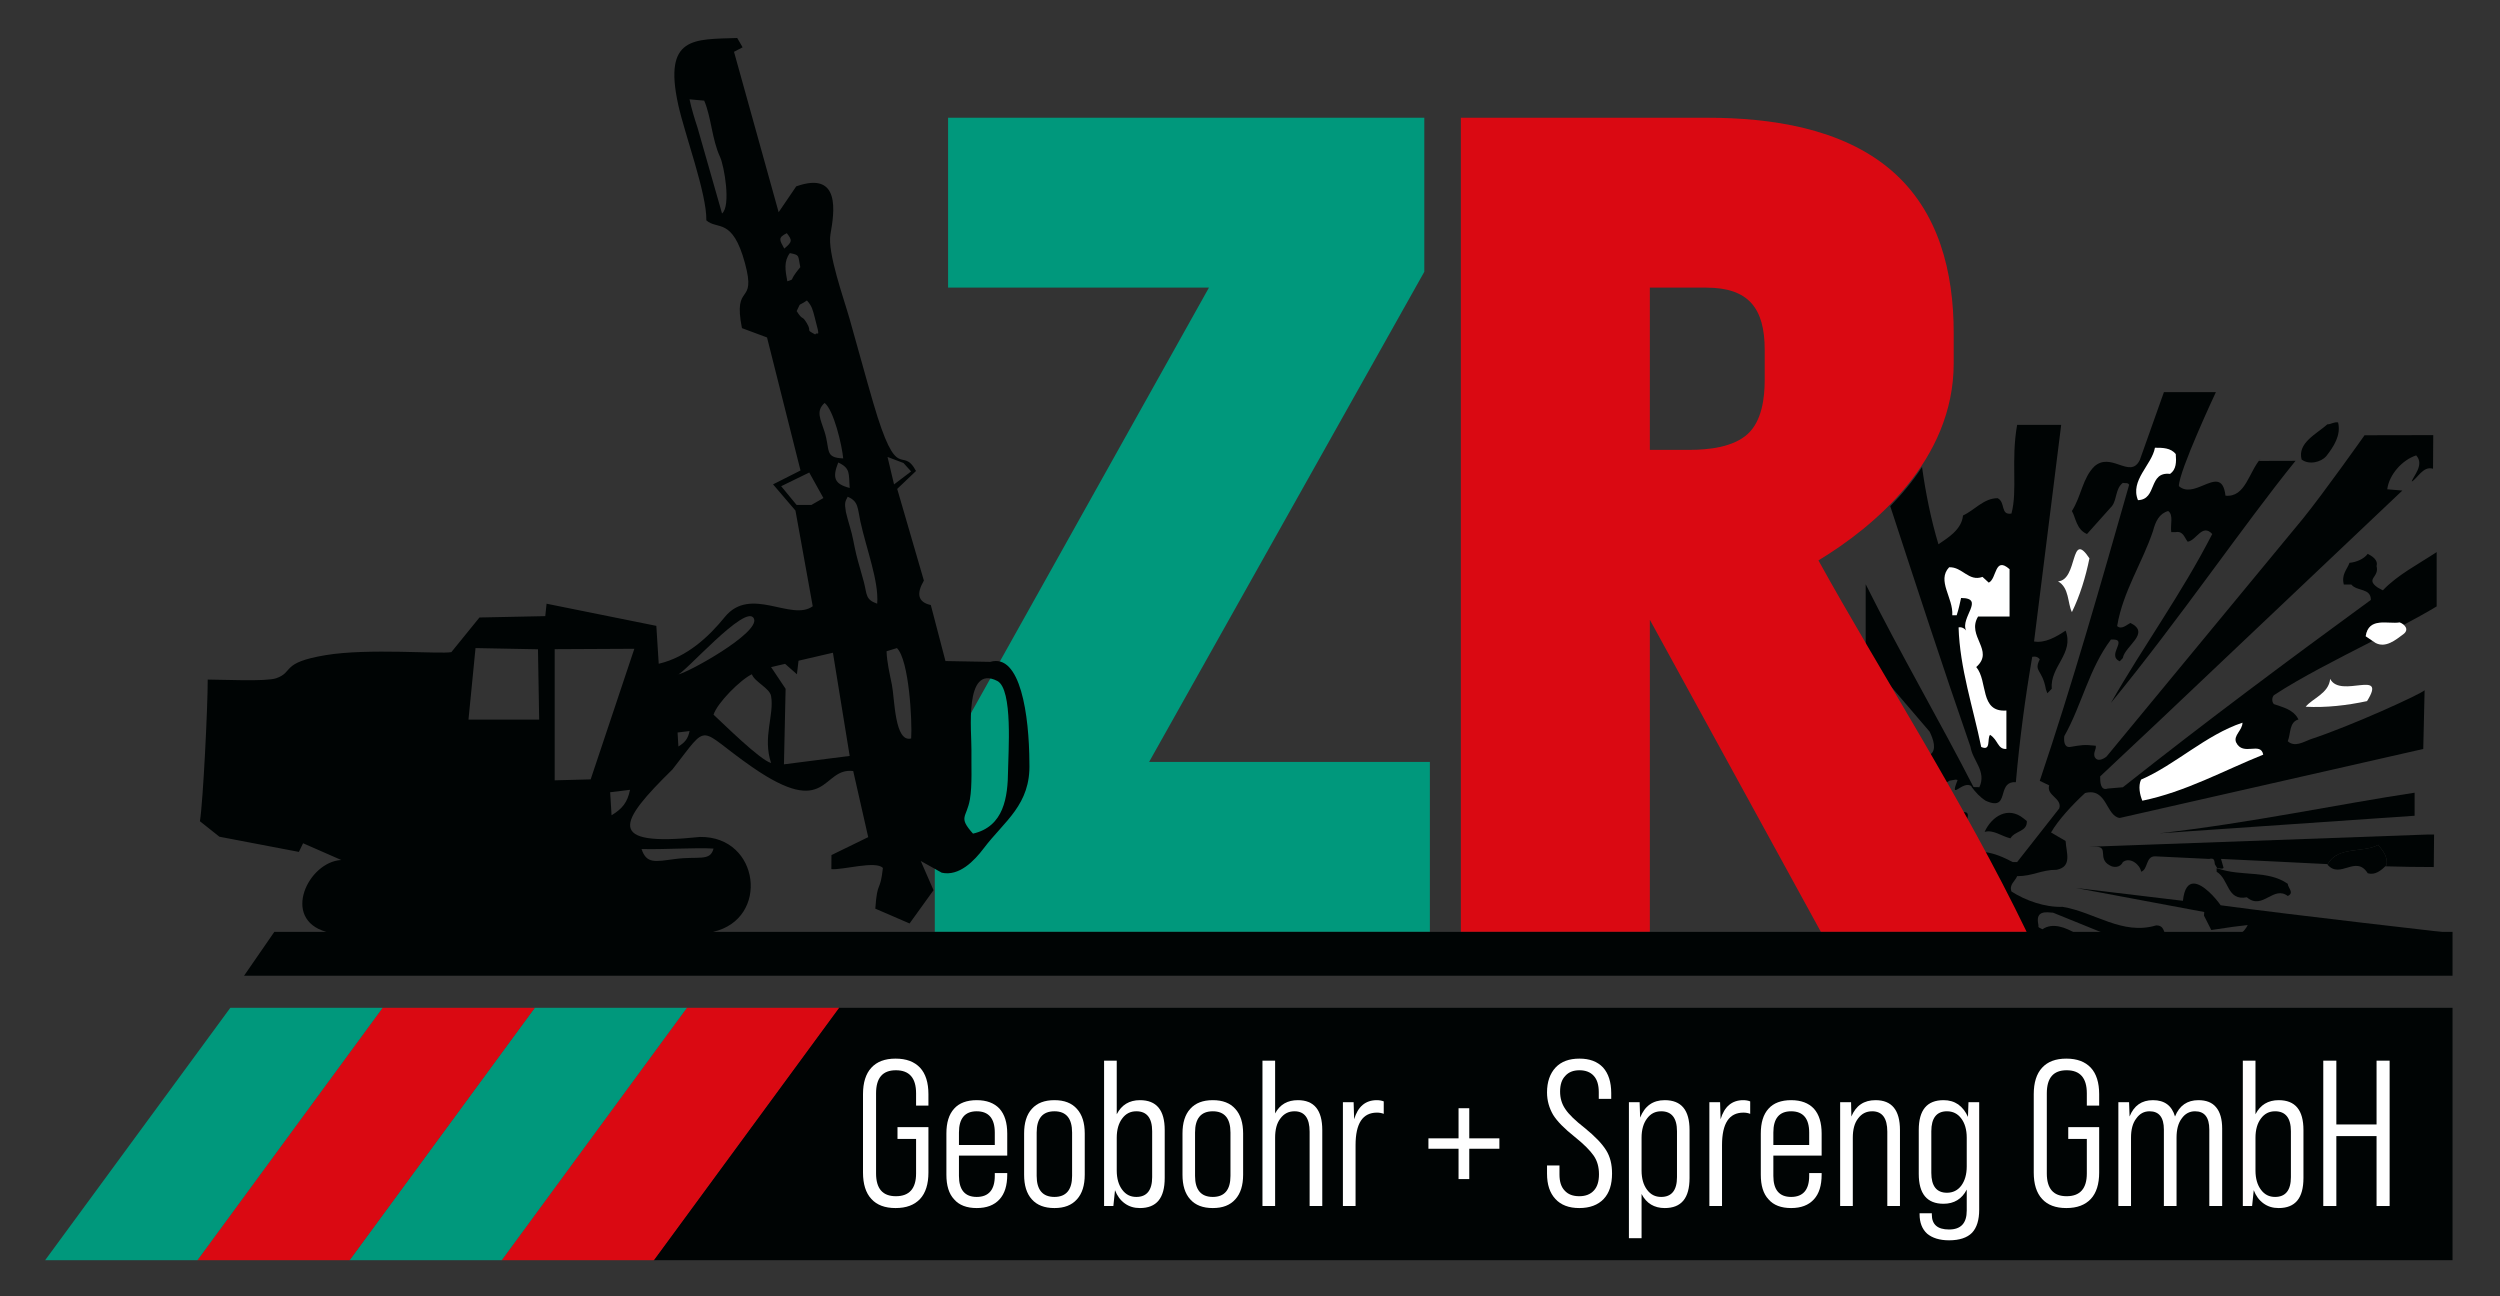
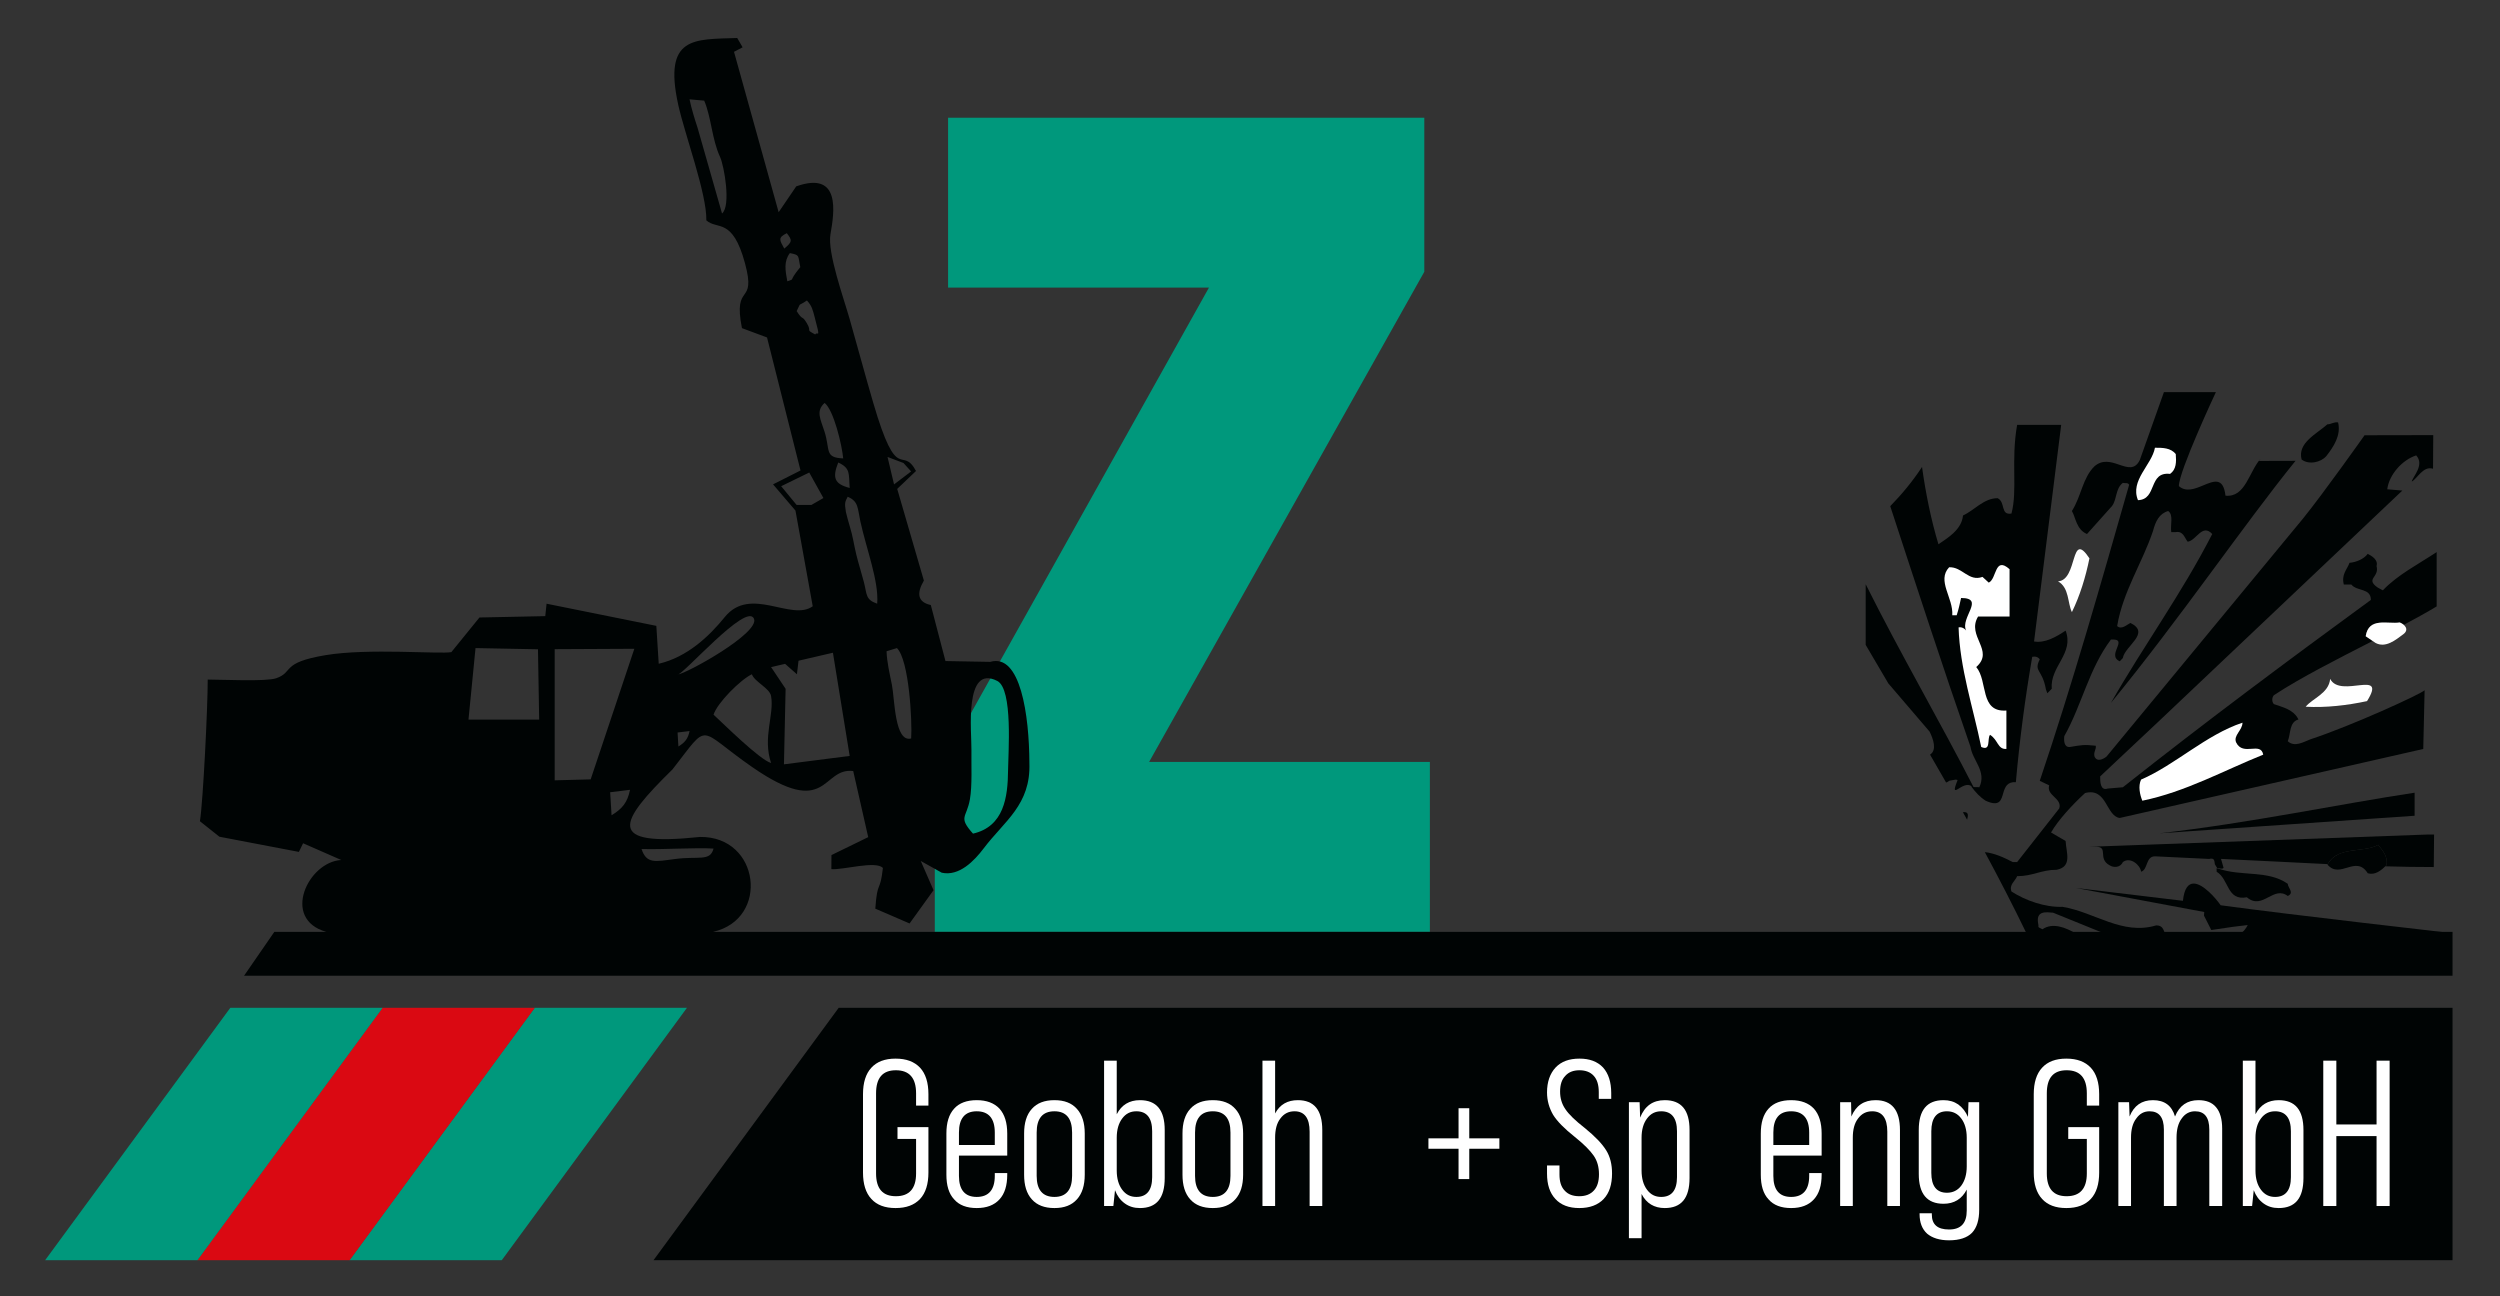
<svg xmlns="http://www.w3.org/2000/svg" xmlns:xlink="http://www.w3.org/1999/xlink" width="382.677" height="198.425" viewBox="0 0 382.677 198.425">
  <rect x="0" y="0" width="382.677" height="198.425" fill="#333333" stroke="none" />
  <defs>
    <g>
      <g id="glyph-0-0">
        <path d="M 1.391 -5.109 L 1.391 -17.125 C 1.391 -18.875 1.812 -20.25 2.672 -21.172 C 3.516 -22.094 4.734 -22.562 6.375 -22.562 C 8.031 -22.562 9.25 -22.094 10.125 -21.172 C 10.984 -20.25 11.406 -18.875 11.406 -17.125 L 11.406 -15.375 L 9.516 -15.375 L 9.516 -17.25 C 9.516 -19.609 8.484 -20.781 6.422 -20.781 C 4.391 -20.781 3.391 -19.609 3.391 -17.25 L 3.391 -4.984 C 3.391 -2.672 4.391 -1.5 6.422 -1.5 C 8.484 -1.5 9.516 -2.672 9.516 -4.984 L 9.516 -10.266 L 6.672 -10.266 L 6.672 -12.078 L 11.406 -12.078 L 11.406 -5.109 C 11.406 -3.375 10.984 -2 10.125 -1.078 C 9.25 -0.156 8.031 0.312 6.375 0.312 C 4.734 0.312 3.516 -0.156 2.672 -1.078 C 1.812 -2 1.391 -3.375 1.391 -5.109 Z M 1.391 -5.109 " />
      </g>
      <g id="glyph-0-1">
        <path d="M 6 -16.203 C 7.516 -16.203 8.672 -15.766 9.484 -14.906 C 10.281 -14.016 10.672 -12.75 10.672 -11.094 L 10.672 -7.719 L 3.281 -7.719 L 3.281 -4.609 C 3.281 -2.484 4.188 -1.391 6 -1.391 C 7.828 -1.391 8.766 -2.484 8.766 -4.609 L 8.766 -5.047 L 10.672 -5.047 L 10.672 -4.797 C 10.672 -3.141 10.281 -1.875 9.484 -1.016 C 8.672 -0.125 7.516 0.312 6 0.312 C 4.484 0.312 3.312 -0.125 2.547 -1.016 C 1.734 -1.875 1.359 -3.141 1.359 -4.797 L 1.359 -11.094 C 1.359 -12.75 1.734 -14.016 2.547 -14.906 C 3.312 -15.766 4.484 -16.203 6 -16.203 Z M 3.281 -11.25 L 3.281 -9.344 L 8.766 -9.344 L 8.766 -11.25 C 8.766 -13.406 7.828 -14.5 6 -14.5 C 4.188 -14.5 3.281 -13.406 3.281 -11.25 Z M 3.281 -11.25 " />
      </g>
      <g id="glyph-0-2">
        <path d="M 1.328 -4.797 L 1.328 -11.094 C 1.328 -12.719 1.703 -13.984 2.516 -14.875 C 3.312 -15.766 4.453 -16.203 5.969 -16.203 C 7.484 -16.203 8.609 -15.766 9.406 -14.875 C 10.219 -13.984 10.609 -12.719 10.609 -11.094 L 10.609 -4.797 C 10.609 -3.172 10.219 -1.906 9.406 -1.016 C 8.609 -0.125 7.484 0.312 5.969 0.312 C 4.453 0.312 3.312 -0.125 2.516 -1.016 C 1.703 -1.906 1.328 -3.172 1.328 -4.797 Z M 8.672 -4.609 L 8.672 -11.25 C 8.672 -13.406 7.766 -14.5 5.969 -14.5 C 4.156 -14.5 3.25 -13.406 3.25 -11.25 L 3.25 -4.609 C 3.25 -2.484 4.156 -1.391 5.969 -1.391 C 7.766 -1.391 8.672 -2.484 8.672 -4.609 Z M 8.672 -4.609 " />
      </g>
      <g id="glyph-0-3">
        <path d="M 7.125 -16.203 C 9.672 -16.203 10.922 -14.688 10.922 -11.625 L 10.922 -4.297 C 10.922 -1.203 9.672 0.312 7.125 0.312 C 6.25 0.312 5.484 0.094 4.797 -0.406 C 4.125 -0.891 3.641 -1.562 3.312 -2.422 L 3.062 0 L 1.641 0 L 1.641 -22.25 L 3.578 -22.25 L 3.578 -14.047 C 4.312 -15.484 5.516 -16.203 7.125 -16.203 Z M 9 -4.422 L 9 -11.438 C 9 -13.469 8.188 -14.5 6.578 -14.5 C 5.672 -14.5 4.969 -14.141 4.422 -13.406 C 3.875 -12.688 3.578 -11.703 3.578 -10.453 L 3.578 -5.438 C 3.578 -4.188 3.875 -3.203 4.422 -2.484 C 4.969 -1.75 5.672 -1.391 6.578 -1.391 C 8.188 -1.391 9 -2.422 9 -4.422 Z M 9 -4.422 " />
      </g>
      <g id="glyph-0-4">
        <path d="M 7.062 -16.203 C 9.547 -16.203 10.797 -14.688 10.797 -11.625 L 10.797 0 L 8.859 0 L 8.859 -11.375 C 8.859 -13.438 8.094 -14.5 6.547 -14.5 C 5.641 -14.5 4.938 -14.141 4.391 -13.406 C 3.828 -12.688 3.578 -11.703 3.578 -10.453 L 3.578 0 L 1.641 0 L 1.641 -22.25 L 3.578 -22.25 L 3.578 -14.172 C 4.312 -15.547 5.484 -16.203 7.062 -16.203 Z M 7.062 -16.203 " />
      </g>
      <g id="glyph-0-5">
-         <path d="M 6.828 -16.203 C 7.219 -16.203 7.578 -16.141 7.891 -16.016 L 7.891 -14.109 C 7.578 -14.234 7.219 -14.297 6.859 -14.297 C 4.672 -14.297 3.578 -12.656 3.578 -9.312 L 3.578 0 L 1.641 0 L 1.641 -15.891 L 3.281 -15.891 L 3.359 -13.281 C 3.938 -15.219 5.094 -16.203 6.828 -16.203 Z M 6.828 -16.203 " />
-       </g>
+         </g>
      <g id="glyph-0-6">
</g>
      <g id="glyph-0-7">
        <path d="M 7.281 -4.125 L 5.641 -4.125 L 5.641 -8.766 L 1.031 -8.766 L 1.031 -10.359 L 5.641 -10.359 L 5.641 -14.969 L 7.281 -14.969 L 7.281 -10.359 L 11.891 -10.359 L 11.891 -8.766 L 7.281 -8.766 Z M 7.281 -4.125 " />
      </g>
      <g id="glyph-0-8">
        <path d="M 5.906 0.312 C 4.312 0.312 3.094 -0.156 2.25 -1.078 C 1.391 -2 0.969 -3.281 0.969 -4.953 L 0.969 -6.203 L 2.875 -6.203 L 2.875 -4.828 C 2.875 -3.75 3.125 -2.922 3.672 -2.359 C 4.188 -1.781 4.938 -1.5 5.906 -1.5 C 6.859 -1.5 7.609 -1.781 8.156 -2.391 C 8.672 -2.953 8.922 -3.781 8.922 -4.859 C 8.922 -5.938 8.672 -6.891 8.125 -7.688 C 7.578 -8.484 6.609 -9.469 5.219 -10.578 C 3.641 -11.828 2.516 -12.969 1.906 -13.953 C 1.297 -15 0.969 -16.141 0.969 -17.391 C 0.969 -19 1.422 -20.281 2.281 -21.203 C 3.156 -22.125 4.359 -22.562 5.938 -22.562 C 7.484 -22.562 8.672 -22.125 9.547 -21.203 C 10.375 -20.281 10.797 -18.969 10.797 -17.281 L 10.797 -16.406 L 8.891 -16.406 L 8.891 -17.422 C 8.891 -18.531 8.641 -19.359 8.125 -19.922 C 7.609 -20.5 6.859 -20.781 5.938 -20.781 C 5 -20.781 4.281 -20.5 3.766 -19.922 C 3.219 -19.359 2.969 -18.562 2.969 -17.516 C 2.969 -16.531 3.219 -15.641 3.766 -14.844 C 4.312 -14.016 5.312 -13.062 6.734 -11.953 C 8.312 -10.672 9.406 -9.531 10.031 -8.516 C 10.641 -7.531 10.922 -6.359 10.922 -4.984 C 10.922 -3.312 10.516 -2 9.641 -1.078 C 8.766 -0.156 7.516 0.312 5.906 0.312 Z M 5.906 0.312 " />
      </g>
      <g id="glyph-0-9">
        <path d="M 7.125 -16.203 C 9.672 -16.203 10.922 -14.688 10.922 -11.625 L 10.922 -4.297 C 10.922 -1.203 9.672 0.312 7.125 0.312 C 5.516 0.312 4.312 -0.406 3.578 -1.844 L 3.578 4.922 L 1.641 4.922 L 1.641 -15.891 L 3.281 -15.891 L 3.359 -13.531 C 4.062 -15.312 5.312 -16.203 7.125 -16.203 Z M 9 -4.422 L 9 -11.438 C 9 -13.469 8.188 -14.5 6.578 -14.5 C 5.672 -14.5 4.969 -14.141 4.422 -13.406 C 3.875 -12.688 3.578 -11.703 3.578 -10.453 L 3.578 -5.438 C 3.578 -4.188 3.875 -3.203 4.422 -2.484 C 4.969 -1.75 5.672 -1.391 6.578 -1.391 C 8.188 -1.391 9 -2.422 9 -4.422 Z M 9 -4.422 " />
      </g>
      <g id="glyph-0-10">
        <path d="M 7.062 -16.203 C 9.547 -16.203 10.797 -14.688 10.797 -11.625 L 10.797 0 L 8.859 0 L 8.859 -11.375 C 8.859 -13.438 8.094 -14.5 6.547 -14.5 C 5.641 -14.5 4.938 -14.141 4.391 -13.406 C 3.828 -12.688 3.578 -11.703 3.578 -10.453 L 3.578 0 L 1.641 0 L 1.641 -15.891 L 3.312 -15.891 L 3.359 -13.703 C 4.062 -15.375 5.281 -16.203 7.062 -16.203 Z M 7.062 -16.203 " />
      </g>
      <g id="glyph-0-11">
        <path d="M 8.891 -13.641 L 8.969 -15.891 L 10.609 -15.891 L 10.609 0.578 C 10.609 2.125 10.25 3.312 9.516 4.094 C 8.766 4.859 7.578 5.25 6 5.25 C 4.547 5.25 3.422 4.891 2.641 4.234 C 1.875 3.531 1.484 2.547 1.484 1.234 L 1.484 1.109 L 3.359 1.109 L 3.359 1.297 C 3.359 2.828 4.219 3.594 6 3.594 C 7.797 3.594 8.703 2.641 8.703 0.703 L 8.703 -2.516 C 7.969 -1.078 6.766 -0.344 5.156 -0.344 C 2.609 -0.344 1.359 -1.875 1.359 -4.922 L 1.359 -11.625 C 1.359 -14.688 2.609 -16.203 5.156 -16.203 C 6.031 -16.203 6.766 -15.984 7.406 -15.547 C 8.062 -15.062 8.547 -14.422 8.891 -13.641 Z M 5.672 -2.031 C 6.578 -2.031 7.312 -2.391 7.859 -3.109 C 8.406 -3.844 8.703 -4.828 8.703 -6.062 L 8.703 -10.453 C 8.703 -11.703 8.406 -12.688 7.859 -13.406 C 7.312 -14.141 6.578 -14.5 5.672 -14.5 C 4.094 -14.5 3.281 -13.469 3.281 -11.438 L 3.281 -5.078 C 3.281 -3.047 4.094 -2.031 5.672 -2.031 Z M 5.672 -2.031 " />
      </g>
      <g id="glyph-0-12">
        <path d="M 13.891 -16.203 C 15.078 -16.203 15.984 -15.859 16.594 -15.125 C 17.219 -14.391 17.531 -13.281 17.531 -11.859 L 17.531 0 L 15.562 0 L 15.562 -11.703 C 15.562 -13.578 14.828 -14.5 13.375 -14.5 C 12.547 -14.5 11.859 -14.141 11.344 -13.406 C 10.797 -12.688 10.547 -11.703 10.547 -10.453 L 10.547 0 L 8.609 0 L 8.609 -11.703 C 8.609 -13.578 7.859 -14.5 6.422 -14.5 C 5.578 -14.5 4.906 -14.141 4.391 -13.406 C 3.828 -12.688 3.578 -11.703 3.578 -10.453 L 3.578 0 L 1.641 0 L 1.641 -15.891 L 3.281 -15.891 L 3.359 -13.703 C 4.031 -15.375 5.219 -16.203 6.938 -16.203 C 8.703 -16.203 9.828 -15.375 10.312 -13.703 C 10.984 -15.375 12.188 -16.203 13.891 -16.203 Z M 13.891 -16.203 " />
      </g>
      <g id="glyph-0-13">
        <path d="M 3.641 0 L 1.641 0 L 1.641 -22.25 L 3.641 -22.25 L 3.641 -12.484 L 9.797 -12.484 L 9.797 -22.25 L 11.797 -22.25 L 11.797 0 L 9.797 0 L 9.797 -10.703 L 3.641 -10.703 Z M 3.641 0 " />
      </g>
    </g>
  </defs>
  <path fill-rule="evenodd" fill="rgb(0%, 1.569%, 1.569%)" fill-opacity="1" d="M 331.398 142.918 C 331.152 142.285 331.035 141.648 330.051 141.648 C 324.852 143.215 320.613 139.602 315.695 138.809 C 313.004 138.906 310.012 137.828 307.898 136.465 C 307.508 135.383 308.469 134.895 308.762 134.117 C 311.176 134.117 312.426 133.137 314.828 133.137 C 317.242 132.641 316.277 130.492 316.184 128.73 L 313.953 127.43 C 315.016 125.566 317.242 123.148 319.164 121.391 C 322.539 120.508 322.344 124.914 324.469 125.207 L 370.93 114.645 L 371.137 105.656 C 370.566 106.246 359.922 111.113 353.664 113.164 C 352.598 113.562 351.25 114.434 350.191 113.461 C 350.668 112.285 350.387 110.523 351.828 110.129 C 351.055 108.57 349.418 108.27 348.066 107.777 C 347.691 107.391 347.785 106.707 348.066 106.414 C 352.203 103.691 357.809 100.871 363.188 98.113 L 362.117 97.391 C 362.574 94.398 365.508 95.574 367.332 95.277 L 367.344 95.281 L 367.352 95.285 L 367.363 95.289 L 367.371 95.293 L 367.375 95.297 L 367.383 95.301 L 367.406 95.309 L 367.414 95.312 L 367.426 95.316 L 367.438 95.324 L 367.445 95.328 L 367.449 95.328 L 367.457 95.332 L 367.469 95.336 L 367.48 95.344 L 367.484 95.344 L 367.488 95.348 L 367.5 95.352 L 367.508 95.355 L 367.52 95.363 L 367.531 95.367 L 367.539 95.371 L 367.551 95.379 L 367.555 95.383 L 367.559 95.383 L 367.57 95.387 L 367.582 95.395 L 367.59 95.398 L 367.594 95.398 L 367.602 95.406 L 367.609 95.41 L 367.621 95.414 L 367.629 95.422 L 367.641 95.426 L 367.648 95.434 L 367.66 95.438 L 367.668 95.445 L 367.68 95.449 L 367.688 95.457 L 367.699 95.461 L 367.707 95.469 L 367.715 95.473 L 367.734 95.484 L 367.746 95.492 L 367.773 95.512 L 367.781 95.516 L 367.789 95.523 L 367.809 95.535 L 367.816 95.543 L 367.828 95.547 L 367.852 95.57 L 367.859 95.574 L 367.863 95.574 L 367.871 95.582 L 367.914 95.617 L 367.922 95.621 L 367.922 95.625 L 367.93 95.629 L 367.945 95.645 C 369.742 94.688 371.449 93.746 372.984 92.824 L 372.984 84.508 C 370.328 86.273 366.957 88.008 364.746 90.363 L 363.938 89.926 C 362.008 88.555 364.258 88.402 363.781 86.645 C 364.062 85.66 363.008 85.078 362.43 84.777 C 361.852 85.562 360.695 86.055 359.641 86.152 C 359.246 87.227 358.379 87.91 358.77 89.477 L 359.922 89.477 C 360.789 90.559 362.91 89.969 362.91 91.828 C 350.191 101.129 337.953 110.223 324.945 120.508 L 322.637 120.703 C 321.473 121.098 321.473 119.621 321.473 118.844 L 330.535 110.324 L 367.727 75.09 L 365.418 74.895 C 365.703 72.641 367.727 70.391 369.848 69.707 C 371.195 71.176 369.266 73.031 369.172 73.719 C 370.039 73.23 370.93 71.266 372.426 71.754 L 372.461 66.605 L 361.945 66.625 C 361.945 66.625 355.68 75.484 352.508 79.395 L 322.445 115.812 C 321.957 116.199 320.996 116.691 320.613 115.812 C 320.414 115.125 320.898 114.73 320.801 114.148 C 318.879 113.949 318.684 114.043 316.855 114.34 C 315.984 114.434 315.891 113.461 315.984 112.68 C 318.684 107.879 319.742 102.395 323.121 97.898 C 326.012 97.703 322.344 100.246 324.469 101.227 L 324.945 100.727 C 325.234 98.879 329.281 96.918 326.105 95.355 C 325.523 95.645 324.762 96.43 324.074 95.836 C 324.945 90.559 327.934 86.152 329.57 81.254 C 329.953 79.785 330.535 78.609 331.883 78.223 C 332.746 78.809 332.176 80.375 332.359 81.449 L 333.047 81.449 C 334.195 81.254 334.383 82.332 334.871 82.922 C 336.219 82.723 337.082 80.082 338.629 81.742 C 333.906 90.949 328.223 98.68 323.121 107.594 C 333.715 94.668 343.457 80.312 351.379 70.539 L 345.789 70.555 L 346.047 70.195 C 344.215 72.258 343.73 76.168 340.656 75.875 C 340.32 72.949 338.84 73.641 337.168 74.332 C 335.93 74.848 334.586 75.359 333.52 74.406 C 333.52 72.113 339.188 60.02 339.188 60.02 L 331.234 60.02 L 327.551 70.391 C 326.785 71.996 325.617 71.547 324.309 71.105 C 323.133 70.703 321.84 70.309 320.613 71.367 C 318.789 73.129 318.586 75.965 317.148 78.223 C 317.727 79.195 317.824 81.059 319.457 81.742 L 323.305 77.438 C 324.074 76.363 323.797 74.797 324.945 73.914 C 325.234 74.012 325.719 73.82 325.91 74.207 C 321.578 89.379 317.242 104.648 312.227 119.527 L 313.672 120.215 C 313.188 121.781 315.695 122.176 315.215 123.742 L 308.762 131.961 L 308.09 131.961 C 306.793 131.27 305.254 130.578 303.82 130.438 C 306.051 134.574 308.203 138.742 310.219 142.918 L 310.457 142.918 L 310.562 142.84 C 310.562 142.84 311.793 142.633 312.629 142.918 L 317.805 142.918 C 316.164 141.961 314.211 141.176 312.637 142.242 L 312.336 142.09 C 311.953 141.895 312.027 141.945 312.027 141.648 C 311.648 139.887 312.383 139.488 314.02 139.691 L 314.25 139.699 L 322.184 142.918 Z M 301.109 125.484 C 301.316 124.715 301.316 124.219 300.461 124.324 Z M 301.109 125.484 " />
  <path fill-rule="evenodd" fill="rgb(0%, 1.569%, 1.569%)" fill-opacity="1" d="M 308.762 65.031 C 307.797 70.582 308.852 74.992 307.898 78.609 C 306.156 78.91 307.027 76.848 305.773 76.258 C 303.652 76.258 302.207 78.121 300.477 78.91 C 300.281 81.059 298.16 82.332 296.719 83.309 C 295.617 79.676 294.773 75.562 294.207 71.477 C 292.773 73.668 291.109 75.672 289.34 77.48 C 293.391 89.848 297.387 102.125 301.633 114.34 C 301.926 116.398 304.137 118.062 302.977 120.508 C 302.688 120.449 302.344 120.543 302.078 120.453 L 301.789 120.359 L 301.773 120.426 C 302.395 121.266 303.066 122.008 303.941 122.566 C 306.125 123.566 306.328 122.449 306.656 121.34 C 306.91 120.488 307.234 119.641 308.57 119.727 C 309.148 113.164 310.012 106.707 311.074 100.539 C 311.551 100.445 311.934 100.539 312.227 100.93 C 311.258 102.871 312.617 102.375 313.172 105.539 L 313.387 106.117 L 314.062 105.434 C 313.77 102.012 317.527 100.047 316.184 96.527 C 314.734 97.504 313.004 98.484 311.355 98.191 L 315.508 65.031 Z M 289.043 104.602 L 295.367 111.992 C 295.918 113.109 296.527 114.812 295.434 115.512 C 296.254 116.926 297.074 118.352 297.891 119.781 C 297.996 119.77 298.133 119.688 298.41 119.5 L 299.348 119.336 C 299.445 119.367 299.676 119.348 299.637 119.441 C 298.305 122.805 300.504 119.297 301.789 120.359 L 302.078 120.453 C 297.004 110.535 290.895 100.066 285.582 89.43 L 285.582 98.711 C 286.719 100.652 287.875 102.617 289.043 104.602 " />
  <path fill-rule="nonzero" fill="rgb(100%, 100%, 100%)" fill-opacity="1" d="M 333.047 69.508 C 333.141 70.688 333.141 71.859 332.176 72.539 C 328.801 72.16 330.246 76.461 327.262 76.562 C 326.012 73.523 329.379 71.176 329.859 68.535 C 331.02 68.535 332.273 68.535 333.047 69.508 " />
  <path fill-rule="nonzero" fill="rgb(0%, 1.569%, 1.569%)" fill-opacity="1" d="M 357.891 64.656 C 358.375 66.617 357.219 68.379 356.062 69.848 C 355.289 70.727 353.461 71.219 352.309 70.336 C 351.637 67.789 354.621 66.414 356.254 64.953 C 356.836 64.953 357.219 64.559 357.891 64.656 " />
  <path fill-rule="nonzero" fill="rgb(100%, 100%, 100%)" fill-opacity="1" d="M 319.832 85.465 C 319.258 88.301 318.395 91.145 317.148 93.695 C 316.465 92.312 316.762 89.969 315.023 88.988 C 318.105 88.793 316.855 80.965 319.832 85.465 " />
  <path fill-rule="nonzero" fill="rgb(100%, 100%, 100%)" fill-opacity="1" d="M 307.605 93.492 L 307.605 94.375 L 302.785 94.375 C 300.961 97.402 305.387 99.562 302.504 102.105 C 304.332 104.258 302.98 109.055 307.121 108.762 L 307.121 114.641 C 305.773 114.734 305.871 113.266 304.617 112.48 C 304.137 113.07 304.809 115.027 303.266 114.34 C 302.02 108.27 299.992 102.305 299.801 96.039 C 300.184 95.941 300.668 96.133 300.961 96.523 C 299.992 94.566 303.941 91.535 300.184 91.535 C 299.992 92.414 299.801 93.297 299.512 94.176 L 298.836 94.176 C 299.027 91.535 296.422 88.887 298.355 86.832 C 300.383 86.742 301.336 89.086 303.461 88.305 L 304.422 89.184 C 305.672 88.598 305.289 85.078 307.605 87.125 Z M 307.605 93.492 " />
  <path fill-rule="nonzero" fill="rgb(100%, 100%, 100%)" fill-opacity="1" d="M 367.887 97.074 C 366.734 97.934 365.188 99.238 363.637 98.422 L 362.117 97.391 C 362.574 94.398 365.508 95.574 367.332 95.277 C 368.152 95.602 368.801 96.391 367.887 97.074 " />
  <path fill-rule="nonzero" fill="rgb(100%, 100%, 100%)" fill-opacity="1" d="M 343.258 110.621 C 343.258 111.793 341.809 112.582 342.293 113.656 C 343.355 115.812 346.047 113.457 346.434 115.516 C 340.363 117.957 334.582 121.191 327.93 122.566 C 327.555 121.684 327.262 120.312 327.738 119.332 C 332.949 117.086 337.664 112.48 343.258 110.621 " />
  <path fill-rule="evenodd" fill="rgb(0%, 1.569%, 1.569%)" fill-opacity="1" d="M 369.605 124.867 L 369.605 121.34 C 358.191 123.055 344.41 125.988 330.535 127.555 Z M 369.605 124.867 " />
-   <path fill-rule="nonzero" fill="rgb(0%, 1.569%, 1.569%)" fill-opacity="1" d="M 310.246 125.676 C 310.344 127.34 308.414 127.145 307.742 128.324 C 306.391 128.027 305.137 126.949 303.785 127.34 C 304.848 124.992 307.355 123.324 309.758 125.285 Z M 310.246 125.676 " />
  <path fill-rule="evenodd" fill="rgb(0%, 1.569%, 1.569%)" fill-opacity="1" d="M 372.586 127.746 L 371.484 127.746 L 319.832 129.617 L 320.801 129.617 C 322.844 129.598 321.012 131.426 322.926 132.453 C 323.5 132.836 324.562 132.836 324.945 131.961 C 326.105 131.078 327.641 132.453 327.738 133.434 C 328.801 133.137 328.422 131.078 329.859 131.078 L 338.152 131.477 C 338.945 131.281 338.953 131.684 339.031 132.297 L 339.398 132.891 C 339.398 132.75 340.141 133.164 340.363 132.84 L 339.973 131.477 C 340 131.477 340.023 131.477 340.047 131.477 C 345.582 131.719 350.973 132.027 356.312 132.273 C 357.23 130.617 358.953 130.336 360.684 130.117 L 360.719 130.113 L 361.102 130.062 L 361.129 130.062 L 361.379 130.027 L 361.402 130.027 L 361.516 130.012 L 361.633 129.996 L 361.652 129.992 L 361.676 129.988 L 361.789 129.973 L 361.809 129.969 L 361.922 129.953 L 361.945 129.949 L 362.059 129.93 L 362.078 129.926 L 362.191 129.906 L 362.211 129.906 L 362.324 129.883 L 362.344 129.879 L 362.457 129.859 L 362.473 129.855 L 362.59 129.832 L 362.602 129.828 L 362.719 129.801 L 362.73 129.797 L 362.844 129.77 L 362.855 129.766 L 362.973 129.738 L 362.98 129.734 L 363.098 129.703 L 363.105 129.699 L 363.219 129.664 L 363.227 129.66 L 363.344 129.625 L 363.348 129.621 L 363.461 129.582 L 363.469 129.578 L 363.582 129.535 L 363.586 129.531 L 363.695 129.484 L 363.699 129.484 L 363.809 129.434 L 363.812 129.434 L 363.922 129.379 L 364.031 129.32 C 364.762 130.23 365.562 131.211 365.305 132.441 L 365.145 132.594 L 365.125 132.609 C 367.594 132.68 370.062 132.719 372.539 132.719 Z M 339.301 133.434 C 341.23 134.602 340.848 137.934 343.926 137.348 C 345.172 138.406 346.211 137.875 347.227 137.34 C 348.18 136.844 349.117 136.344 350.191 137.148 C 351.25 136.66 350.191 135.879 350.191 135.285 C 347.109 133.137 343.152 134.211 339.496 132.941 C 339.422 132.879 339.336 132.984 339.305 132.922 L 339.281 132.93 C 339.285 133.168 339.324 133.227 339.301 133.434 Z M 339.301 133.434 " />
  <path fill-rule="evenodd" fill="rgb(0%, 1.569%, 1.569%)" fill-opacity="1" d="M 334.141 137.887 L 317.758 135.922 L 337.406 139.602 L 337.367 140.156 L 338.484 142.359 L 341.797 141.871 L 344.062 141.598 C 343.816 142.098 343.367 142.734 342.828 142.918 L 375.355 142.918 L 375.355 142.836 C 375.355 142.836 350.711 140.039 339.918 138.57 C 339.172 137.496 337.23 135.246 335.785 135.246 C 334.992 135.246 334.348 135.934 334.141 137.887 Z M 334.141 137.887 " />
  <path fill-rule="nonzero" fill="rgb(0%, 1.569%, 1.569%)" fill-opacity="1" d="M 365.305 132.441 C 364.461 133.258 363.57 133.996 362.438 133.676 C 360.605 130.777 358.23 134.633 356.273 132.352 C 357.793 129.445 361.719 130.613 364.031 129.32 C 364.762 130.23 365.562 131.211 365.305 132.441 " />
  <path fill-rule="nonzero" fill="rgb(100%, 100%, 100%)" fill-opacity="1" d="M 362.324 107.32 C 359.242 107.98 356.023 108.348 352.93 108.18 C 353.996 106.879 356.473 106.141 356.68 103.914 C 358.246 107.008 365.492 102.262 362.324 107.32 " />
  <path fill-rule="evenodd" fill="rgb(0%, 1.569%, 1.569%)" fill-opacity="1" d="M 100.031 192.902 L 375.41 192.902 L 375.41 154.262 L 128.383 154.262 Z M 100.031 192.902 " />
-   <path fill-rule="evenodd" fill="rgb(85.49%, 3.529%, 7.059%)" fill-opacity="1" d="M 100.09 192.902 L 128.445 154.262 L 105.121 154.262 L 76.77 192.902 Z M 100.09 192.902 " />
  <path fill-rule="evenodd" fill="rgb(0%, 59.608%, 48.627%)" fill-opacity="1" d="M 76.805 192.902 L 105.156 154.262 L 81.832 154.262 L 53.48 192.902 Z M 76.805 192.902 " />
  <path fill-rule="evenodd" fill="rgb(85.49%, 3.529%, 7.059%)" fill-opacity="1" d="M 53.516 192.902 L 81.867 154.262 L 58.547 154.262 L 30.191 192.902 Z M 53.516 192.902 " />
  <path fill-rule="evenodd" fill="rgb(0%, 59.608%, 48.627%)" fill-opacity="1" d="M 30.227 192.902 L 58.578 154.262 L 35.258 154.262 L 6.906 192.902 Z M 30.227 192.902 " />
  <g fill="rgb(100%, 100%, 100%)" fill-opacity="1">
    <use xlink:href="#glyph-0-0" x="130.709" y="184.606" />
  </g>
  <g fill="rgb(100%, 100%, 100%)" fill-opacity="1">
    <use xlink:href="#glyph-0-1" x="143.507" y="184.606" />
  </g>
  <g fill="rgb(100%, 100%, 100%)" fill-opacity="1">
    <use xlink:href="#glyph-0-2" x="155.434" y="184.606" />
    <use xlink:href="#glyph-0-3" x="167.362" y="184.606" />
    <use xlink:href="#glyph-0-2" x="179.677" y="184.606" />
    <use xlink:href="#glyph-0-4" x="191.605" y="184.606" />
    <use xlink:href="#glyph-0-5" x="203.919" y="184.606" />
    <use xlink:href="#glyph-0-6" x="212.301" y="184.606" />
    <use xlink:href="#glyph-0-7" x="217.62" y="184.606" />
    <use xlink:href="#glyph-0-6" x="230.515" y="184.606" />
    <use xlink:href="#glyph-0-8" x="235.835" y="184.606" />
    <use xlink:href="#glyph-0-9" x="247.698" y="184.606" />
    <use xlink:href="#glyph-0-5" x="260.013" y="184.606" />
  </g>
  <g fill="rgb(100%, 100%, 100%)" fill-opacity="1">
    <use xlink:href="#glyph-0-1" x="268.168" y="184.606" />
    <use xlink:href="#glyph-0-10" x="280.032" y="184.606" />
    <use xlink:href="#glyph-0-11" x="292.347" y="184.606" />
    <use xlink:href="#glyph-0-6" x="304.597" y="184.606" />
    <use xlink:href="#glyph-0-0" x="309.916" y="184.606" />
    <use xlink:href="#glyph-0-12" x="322.618" y="184.606" />
    <use xlink:href="#glyph-0-3" x="341.67" y="184.606" />
    <use xlink:href="#glyph-0-13" x="353.985" y="184.606" />
  </g>
  <path fill-rule="evenodd" fill="rgb(0%, 59.608%, 48.627%)" fill-opacity="1" d="M 185.055 44.027 L 145.125 44.027 L 145.125 18.023 L 218.02 18.023 L 218.02 41.602 L 175.891 116.633 L 218.871 116.633 L 218.871 142.637 L 143.09 142.637 L 143.09 119.062 Z M 185.055 44.027 " />
-   <path fill-rule="evenodd" fill="rgb(85.49%, 3.529%, 7.059%)" fill-opacity="1" d="M 278.348 85.781 C 287.75 102.805 300.559 122.605 310.219 142.637 L 278.719 142.637 L 252.543 94.867 L 252.543 142.637 L 223.613 142.637 L 223.613 18.023 L 261.336 18.023 C 270.945 18.023 281.922 19.578 289.492 26.066 C 296.805 32.336 299.055 41.664 299.055 50.984 L 299.055 55.594 C 299.055 70.48 286.883 80.625 278.348 85.781 Z M 252.543 44.027 L 252.543 68.863 L 258.617 68.863 C 261.504 68.863 265.332 68.469 267.559 66.398 C 269.699 64.406 270.125 60.914 270.125 58.152 L 270.125 53.547 C 270.125 47.168 267.652 44.027 261.164 44.027 Z M 252.543 44.027 " />
  <path fill-rule="evenodd" fill="rgb(0%, 1.569%, 1.569%)" fill-opacity="1" d="M 41.996 142.637 L 49.926 142.637 C 42.988 140.652 47.188 131.906 52.238 131.641 L 46.395 129.078 L 45.75 130.402 L 33.586 128.078 L 30.602 125.707 C 31.086 122.711 31.797 108.316 31.797 104.02 C 33.953 104.02 40.727 104.363 42.289 103.816 C 45.023 102.863 42.91 101.441 49.832 100.285 C 56.406 99.188 67.328 100.156 69.09 99.82 L 73.391 94.52 L 83.465 94.312 L 83.664 92.41 L 100.465 95.801 L 100.832 101.602 C 105.195 100.578 108.527 97.43 110.945 94.449 C 114.875 89.605 121.137 95.176 124.406 92.801 L 121.762 78.152 L 120.207 76.336 L 118.332 74.141 L 122.535 72.016 L 117.41 51.656 L 113.57 50.227 C 112.141 43.039 115.852 47.004 114.035 40.293 C 112.117 33.211 109.809 35.242 108.121 33.734 C 108.207 29.652 104.801 20.527 103.812 16.016 C 101.508 5.477 106.281 6.051 112.848 5.816 L 113.672 7.242 L 112.355 7.93 L 119.188 32.484 L 121.879 28.527 C 128.785 26.074 127.691 32.59 127.117 35.867 C 126.629 38.668 129.156 45.668 130.043 48.789 C 131.254 53.047 132.414 57.363 133.656 61.617 C 137.414 74.504 138.008 68 140.215 72.094 L 137.336 74.836 C 138.695 79.512 140.059 84.191 141.418 88.867 C 140.254 90.871 140.488 92.18 142.48 92.613 L 144.723 101.188 L 151.578 101.312 C 156.203 99.938 157.543 109.465 157.57 116.793 C 157.797 123.195 153.738 125.672 150.59 129.84 C 149.117 131.789 146.816 134.172 144.156 133.586 L 140.941 131.789 L 142.895 136.266 L 139.23 141.355 L 133.984 139.09 C 134.297 134.621 134.719 136.75 135.145 132.867 C 134.129 131.688 128.949 133.207 127.258 133.039 L 127.273 130.887 L 132.898 128.141 L 130.602 118.023 C 125.723 117.43 126.812 125.504 115.125 117.406 C 106.555 111.465 108.762 110.332 102.938 117.773 C 94.734 125.824 92.488 129.66 107.141 128.113 C 116.32 127.973 117.859 140.68 109.152 142.637 L 375.41 142.637 L 375.41 149.355 L 37.359 149.355 Z M 148.938 127.605 C 146.621 125.004 147.953 125.242 148.465 122.355 C 148.836 120.246 148.664 117.016 148.699 114.77 C 148.742 112.117 147.527 101.609 152.656 104.234 C 155.082 105.477 154.324 115.301 154.305 117.902 C 154.27 122.031 153.68 126.516 148.938 127.605 Z M 109.223 109.395 C 109.797 107.578 113.363 104.02 115.09 103.211 C 115.508 104.383 117.816 105.332 118.031 106.547 C 118.539 109.461 116.707 112.84 118.031 116.793 C 116.336 116.344 110.695 110.75 109.223 109.395 Z M 72.789 99.203 L 82.348 99.387 L 82.531 110.145 L 71.711 110.145 Z M 98.203 129.961 C 101.66 130.062 106.562 129.711 109.223 129.895 C 108.691 131.91 106.961 131.008 103.301 131.492 C 100.281 131.895 98.953 132.25 98.203 129.961 Z M 103.844 114.262 L 103.715 112.125 L 105.555 111.902 C 105.316 113.074 104.844 113.656 103.844 114.262 Z M 93.613 124.793 L 93.398 121.27 L 96.438 120.898 C 96.043 122.836 95.266 123.793 93.613 124.793 Z M 120 116.996 L 120.254 105.434 L 118.031 102.113 L 120.176 101.617 L 121.988 103.211 L 122.23 101.137 L 127.496 99.914 L 130.062 115.711 Z M 84.906 99.371 L 97.098 99.309 L 90.414 119.301 L 84.906 119.445 Z M 136.531 104.859 C 136.199 103.172 135.762 101.41 135.707 99.688 L 137.293 99.203 C 139.156 101.023 139.652 110.414 139.473 113.035 C 136.938 113.719 136.957 107.008 136.531 104.859 Z M 103.715 103.258 C 104.461 103.434 114.32 92.066 115.414 94.715 C 116.316 96.898 105.105 103.102 103.715 103.258 Z M 129.754 76.039 C 131.434 76.734 131.262 77.805 131.699 79.82 C 132.613 84.027 134.555 88.988 134.27 92.41 C 132.453 91.766 132.738 91.055 132.238 89.109 C 131.875 87.707 131.367 86.121 131.059 84.828 C 130.676 83.238 130.578 82.195 130.07 80.547 C 129.973 80.227 129.539 78.691 129.484 78.387 C 129.23 76.883 129.387 76.773 129.754 76.039 Z M 119.574 74.426 L 123.871 72.328 L 126.039 76.234 L 124.199 77.293 L 121.938 77.293 Z M 130.062 74.691 C 127.746 74.094 127.367 73.16 128.309 70.797 C 130.215 71.68 129.898 72.477 130.062 74.691 Z M 135.855 69.945 L 138.301 70.875 L 139.465 72.164 L 136.852 74.148 Z M 126.223 61.68 C 127.625 62.773 128.891 68.18 129.07 70.168 C 126.16 70.059 127.121 68.906 126.199 66.039 C 125.594 64.148 124.844 62.914 126.223 61.68 Z M 124.785 51.199 C 123.211 50.352 124.344 50.875 123.5 49.465 C 122.703 48.137 122.945 49.199 121.949 47.625 C 122.699 46.094 122.039 47.016 123.516 45.992 C 124.297 46.855 124.398 47.41 124.711 48.582 C 125.676 52.184 125.133 50.605 124.785 51.199 Z M 120.516 43.062 C 120.203 41.395 119.953 40.012 120.902 38.742 C 122.461 39.059 122.121 39.047 122.5 40.895 C 120.492 43.312 121.887 42.535 120.516 43.062 Z M 120.434 35.691 C 121.273 36.758 121.312 37.016 120.047 38.051 C 119.301 36.699 119.062 36.379 120.434 35.691 Z M 110.219 24.02 C 110.848 25.375 111.922 31.52 110.523 32.68 L 106.762 19.508 C 106.371 18.367 105.809 16.496 105.547 15.203 L 107.793 15.406 C 108.895 17.992 108.961 21.305 110.219 24.02 " />
</svg>